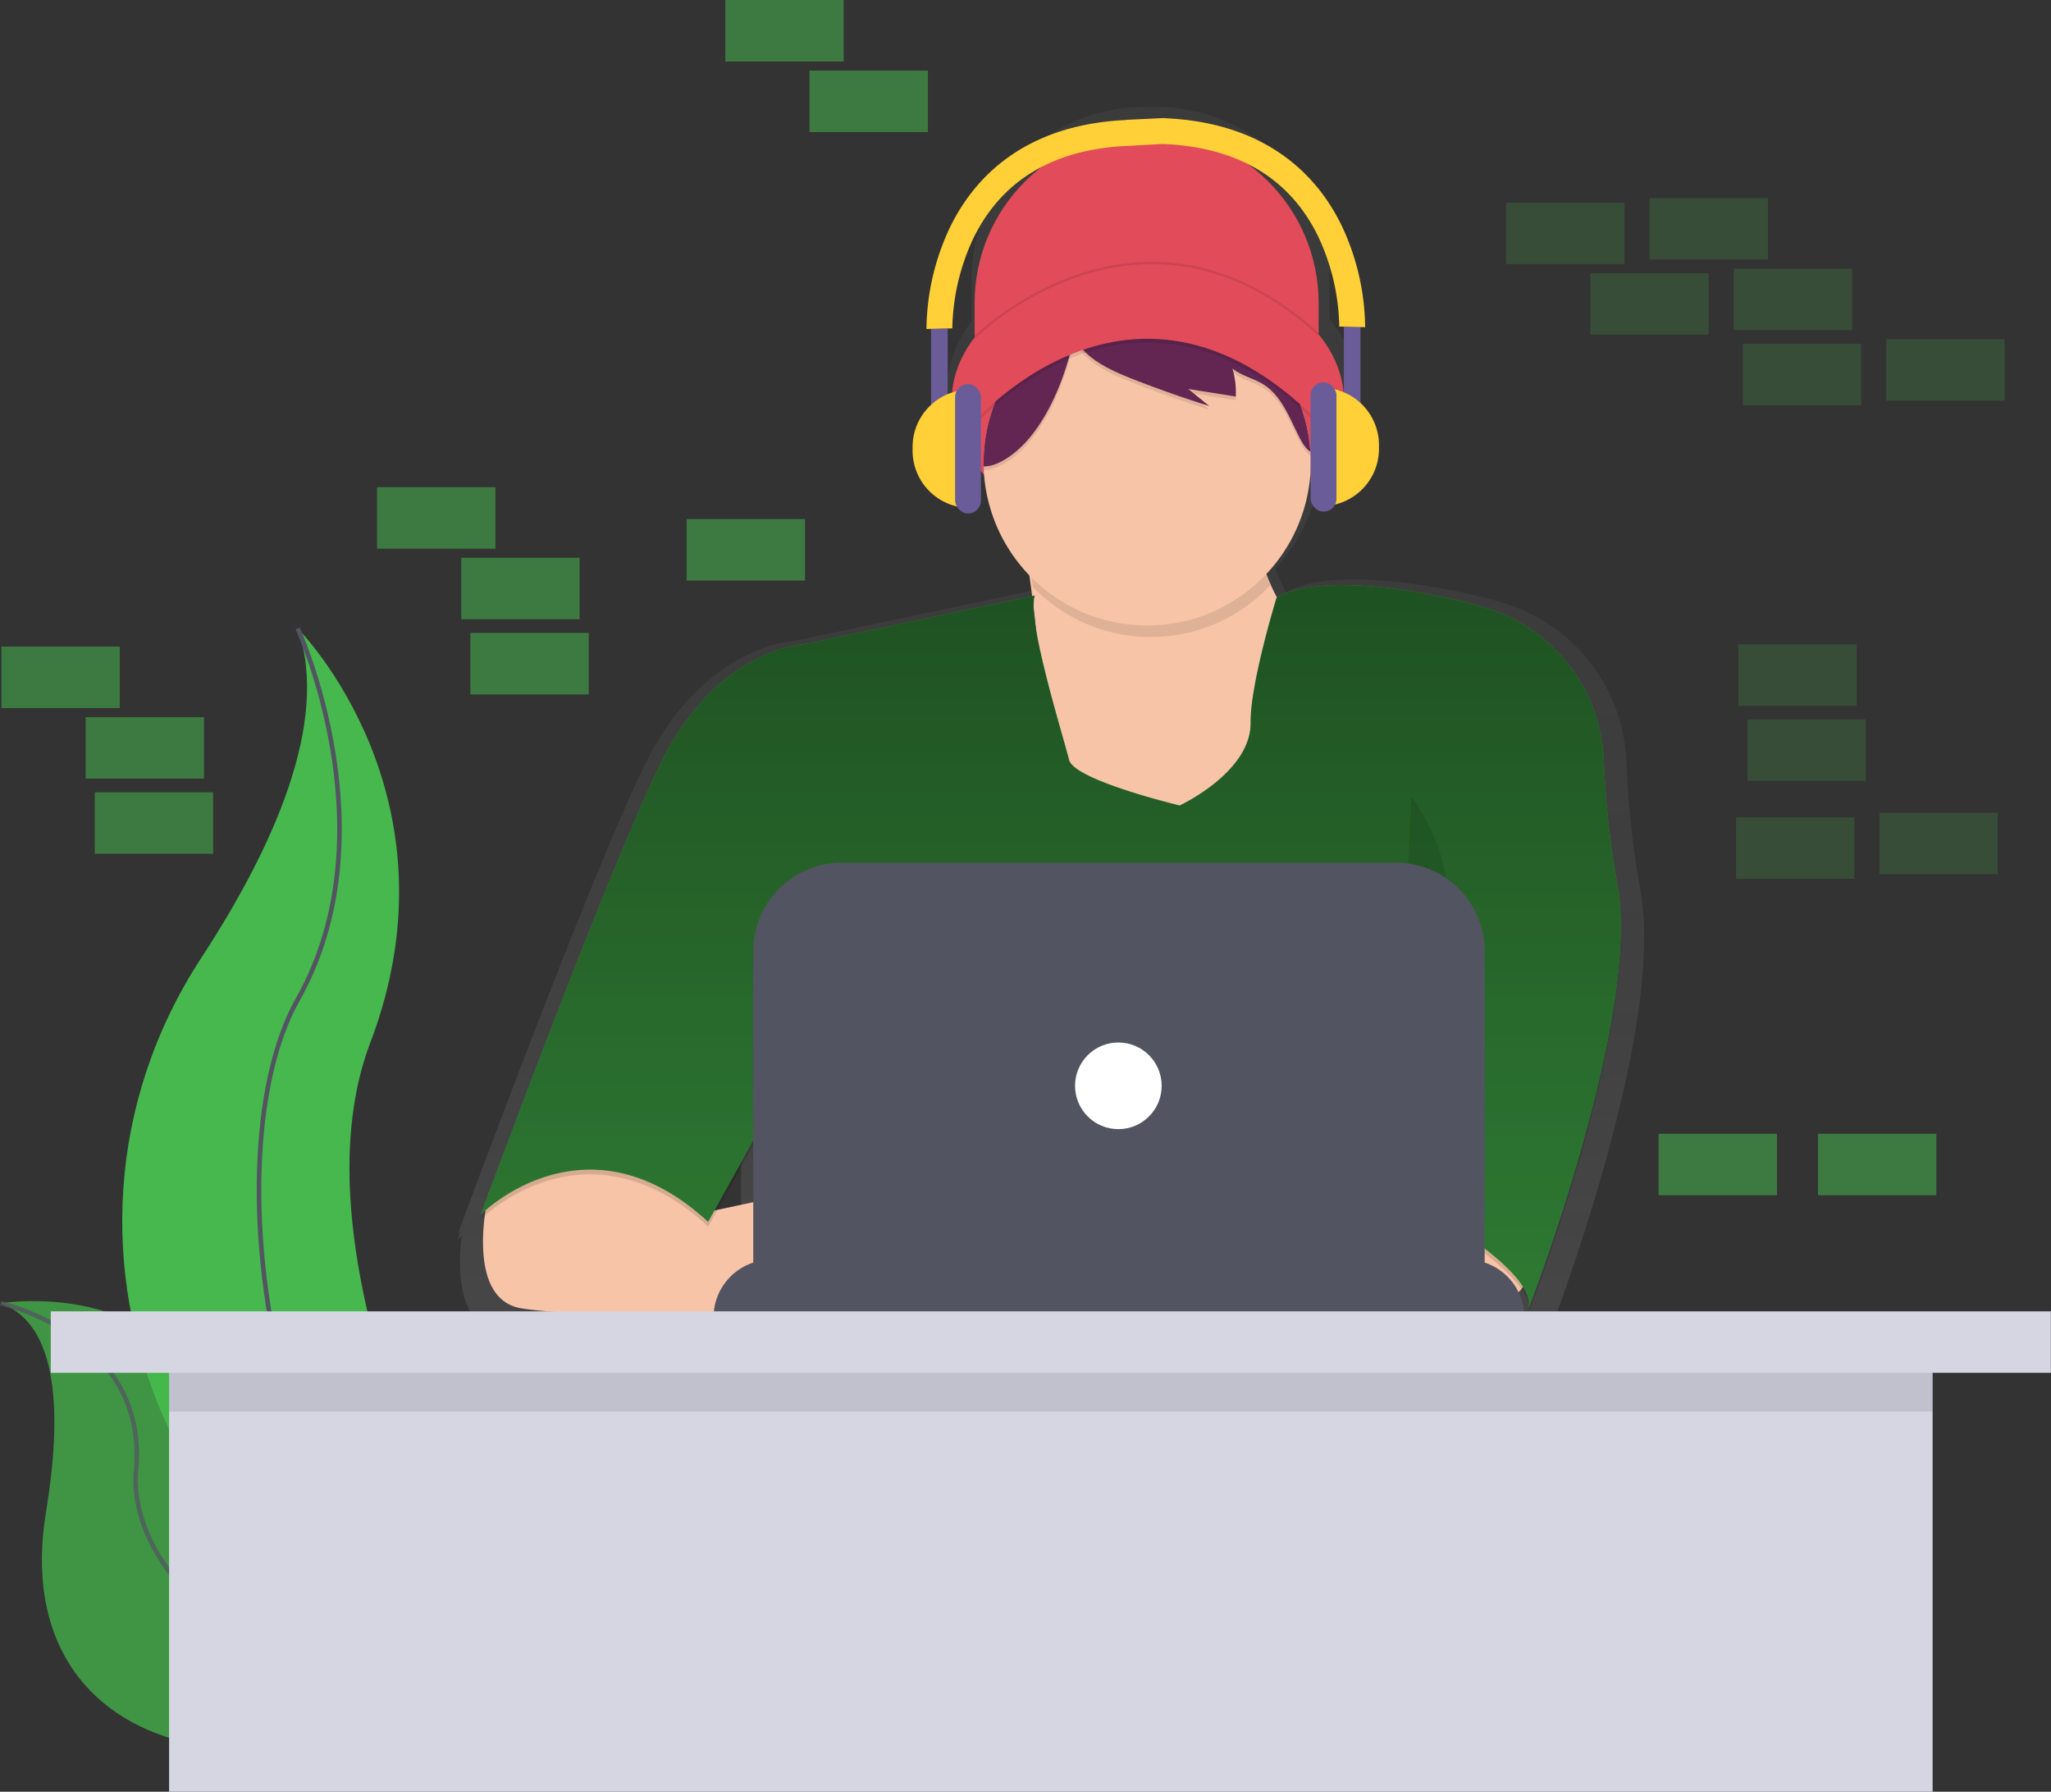
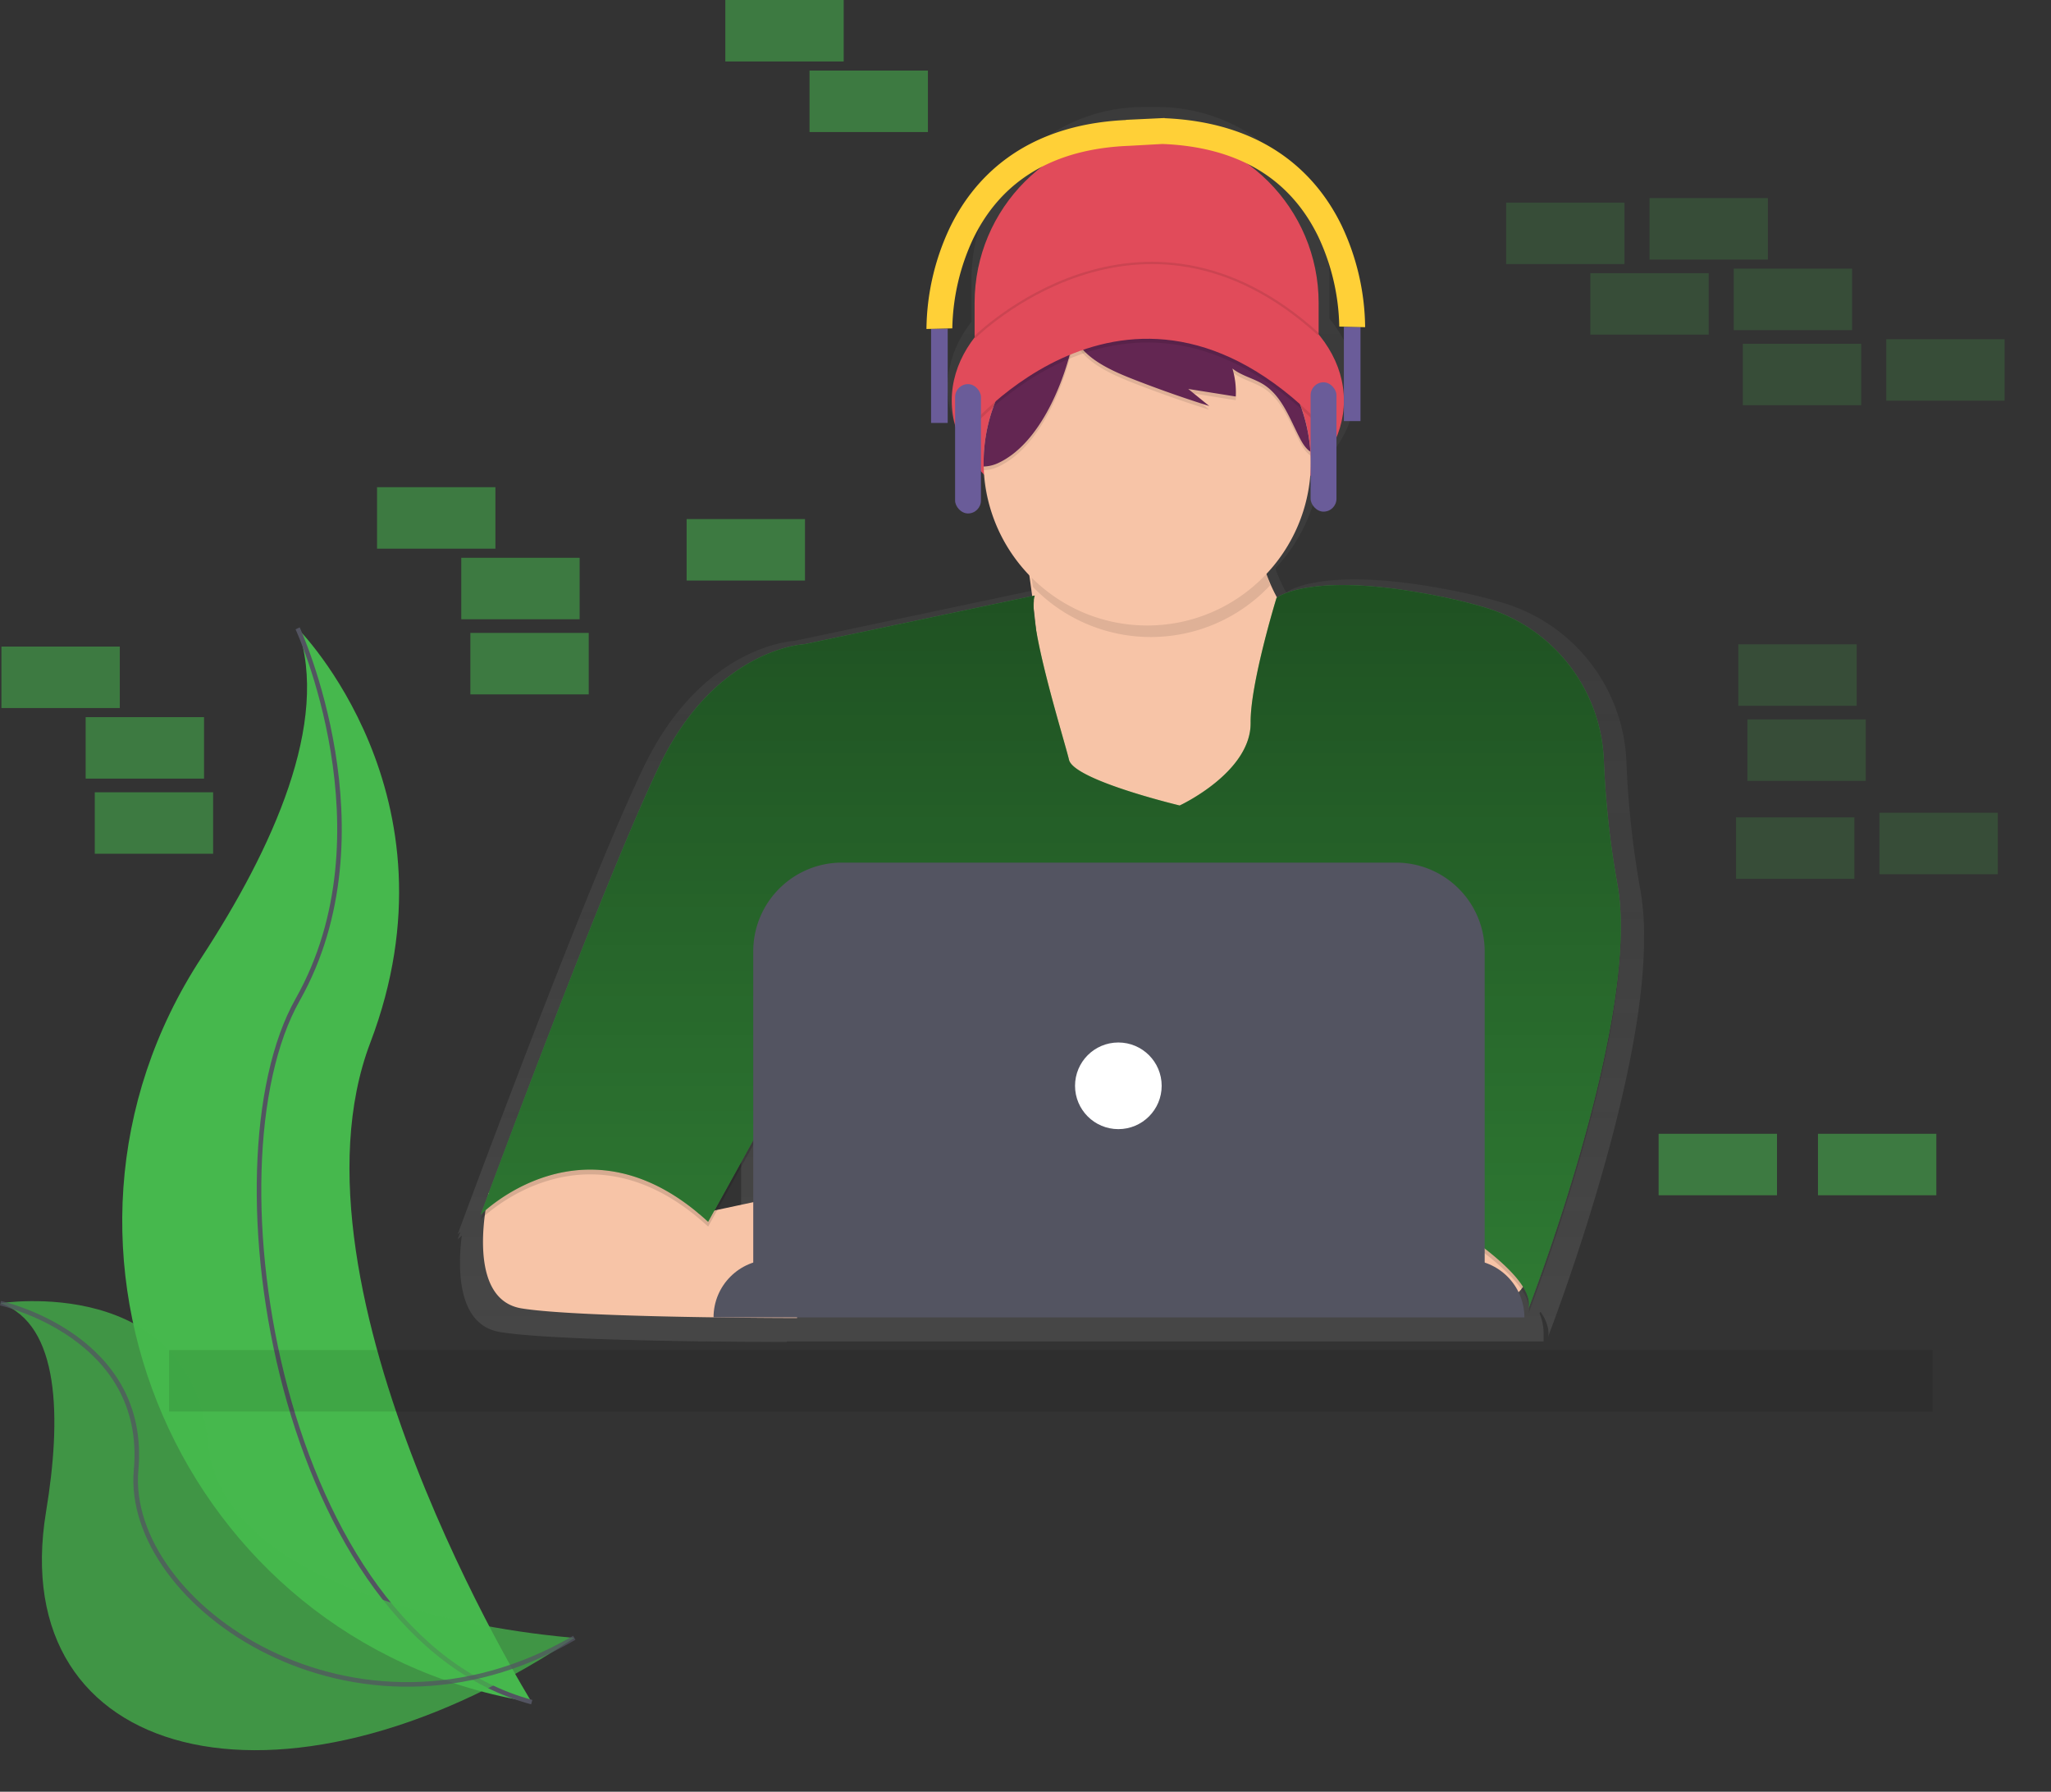
<svg xmlns="http://www.w3.org/2000/svg" width="901" height="787" viewBox="0 0 901 787">
  <rect x="0" y="0" width="901" height="787" fill="#333333" stroke="none" />
  <defs>
    <linearGradient id="linearGradient-1" x1="49.999%" x2="49.999%" y1="100.009%" y2="0%">
      <stop offset="0%" stop-color="gray" stop-opacity=".25" />
      <stop offset="54%" stop-color="gray" stop-opacity=".12" />
      <stop offset="100%" stop-color="gray" stop-opacity=".1" />
    </linearGradient>
    <linearGradient id="linearGradient-2" x1="50%" x2="50%" y1="0%" y2="100%">
      <stop offset="0%" stop-opacity=".564" />
      <stop offset="100%" stop-opacity=".338" />
    </linearGradient>
  </defs>
  <g fill="none" fill-rule="evenodd" class="page_1">
    <g class="s_text_image">
      <path fill="#46b84d" fill-rule="nonzero" d="M814.63 359v27h-52v-27h52zm63-2v27h-52v-27h52zm-58-41v27h-52v-27h52zm-4-33v27h-52v-27h52zm2-132v27h-52v-27h52zm63-2v27h-52v-27h52zm-130-29v27h-52v-27h52zm63-2v27h-52v-27h52zm-100-29v27h-52V89h52zm63-2v27h-52V87h52z" class="combined_shape" opacity=".2" />
      <path fill="#46b84d" fill-rule="nonzero" d="M130.75 276s73.29 73.29 31.92 182c-41.37 108.71 70.91 289.64 70.91 289.64s-1.2-.18-3.43-.57C79.63 720.5 4.84 548.35 88.58 420.5c31.08-47.59 56.62-103.36 42.17-144.5z" class="path" />
      <path stroke="#535461" stroke-width="2" d="M130.75 276s41.37 89.84 0 163.12-7.09 279 102.84 308.52" class="path" />
      <path fill="#46b84d" fill-rule="nonzero" d="M.21 572.42s83.63-13.32 91.25 61.63c7.62 74.95 160.82 85.34 160.82 85.34s-1 .68-2.87 1.91c-126.49 83-247.4 52.89-229.17-57.36 6.77-40.99 6.21-82.16-20.03-91.52z" class="path" opacity=".737" />
      <path stroke="#535461" stroke-width="2" d="M.21 572.42s64.91 14.25 59.58 73.27c-5.33 59.02 96.4 129.81 192.49 73.7" class="path" opacity=".74" />
      <path fill="#46b84d" fill-rule="nonzero" d="M780.63 498v27h-52v-27h52zm70 0v27h-52v-27h52zm-757-150v27h-52v-27h52zm-4-33v27h-52v-27h52zm-37-31v27h-52v-27h52zm206-6v27h-52v-27h52zm-4-33v27h-52v-27h52zm99-17v27h-52v-27h52zm-136-14v27h-52v-27h52zm190-183v27h-52V31h52zm-37-31v27h-52V0h52z" class="combined_shape" opacity=".531" />
      <path fill="url(#linearGradient-1)" fill-rule="nonzero" d="M720.65 391.11a412.25 412.25 0 0 1-6.18-56.71c-1.362-32.102-22.765-59.88-53.46-69.38-5.46-1.68-11.47-3.25-18.11-4.66-58.2-12.36-75.88-1.57-77.89-.15a74.63 74.63 0 0 1-4.43-9.61c-.1-.34-.19-.68-.29-1a74.51 74.51 0 0 0 19.91-44.89c9.71-9.84 15.38-21.72 15.38-34.51 0-11-4.2-21.32-11.55-30.25v-17.38A75.57 75.57 0 0 0 508.46 47h-6.13a75.57 75.57 0 0 0-75.57 75.57v18.73c-6.67 8.61-10.45 18.44-10.45 28.88 0 12.52 5.44 24.16 14.78 33.88a74.52 74.52 0 0 0 20.74 46.34c.41 2.84.83 5.89 1.24 9.11l-104.1 21.99s-40.14 1.65-66 55c-21.87 45.19-65.39 161.29-78.28 195.85-2.33 6.26-3.65 9.85-3.65 9.85s.43-.43 1.24-1.17l-1.24 3.37s.63-.64 1.83-1.69c-1.82 14.46-2.08 39.29 16.86 42.38 15.88 2.59 56.8 3.66 87.71 4.09h2.14c20.49.27 36.08.27 36.08.27v-.27H678.1v-3.41a22.91 22.91 0 0 0-1.83-9l.46-.56a18.25 18.25 0 0 1 3.45 8 8 8 0 0 1-.16.84l.2-.51a8.56 8.56 0 0 1-.2 2.71s42.65-109.89 42.19-175.51c.122-6.91-.4-13.817-1.56-20.63zM454.8 274.36a76.25 76.25 0 0 1-1.06-9.48v-.09c.37 3.09.73 6.29 1.06 9.57zM325.58 510.4v26.19l-16.4 3.51 16.4-29.7z" class="shape" />
      <path fill="#E14B5A" fill-rule="nonzero" d="M503.71 57.57c41.736 0 75.57 33.834 75.57 75.57v32.24H428.14v-32.24c0-41.736 33.834-75.57 75.57-75.57z" class="path" />
      <ellipse cx="504.24" cy="175.95" fill="#E14B5A" fill-rule="nonzero" class="oval" rx="86.14" ry="59.19" />
      <path fill="#F7C4A7" fill-rule="nonzero" d="M449.02 233.29s18 94.07 0 119.44c-18 25.37 55 35.41 55 35.41l75.56-27.48 10.57-67.65s-46-25.9-36.47-78.22l-104.66 18.5zm223.02 317.1S676.8 571 650.9 574.7a146.45 146.45 0 0 1-46.08-.55l-5.71-51.77h60.25l12.68 28.01zM214.7 524.01s-11.44 46.49 14.46 50.69c25.9 4.2 121 4.23 121 4.23v-55l-43.06 9.2-40.42-38.76-51.98 29.64z" class="path" />
      <path fill="#000" fill-rule="nonzero" d="M454.58 263.68l-101.21 21.4s-38.58 1.59-63.42 52.85c-24.84 51.26-78.75 197.66-78.75 197.66s46-46.51 99.89 3.17l35.94-65-7.93 103.06h278.48v-48.63s58.13 31.18 53.91 48.62c0 0 49.75-128.18 39-186.43a396.18 396.18 0 0 1-5.94-54.5c-1.3-30.854-21.876-57.551-51.38-66.67-5.24-1.61-11-3.12-17.4-4.47-59.72-12.68-75 0-75 0s-11.57 37.64-11.36 54.7c.26 21.93-31.18 36.47-31.18 36.47s-46.51-11.1-48.62-20.08c-2.11-8.98-18.75-61.58-15.03-72.15z" class="path" opacity=".13" />
      <path fill="#46b84d" fill-rule="nonzero" d="M454.58 261.57l-101.21 21.4s-38.58 1.59-63.42 52.85c-24.84 51.26-78.76 197.68-78.76 197.68s46-46.51 99.89 3.17l35.94-65-7.93 103.03h278.49v-48.62s58.13 31.18 53.91 48.62c0 0 49.75-128.18 39-186.43a396.18 396.18 0 0 1-5.94-54.5c-1.3-30.854-21.876-57.551-51.38-66.67-5.24-1.61-11-3.12-17.4-4.47-59.72-12.68-75 0-75 0s-11.57 37.64-11.36 54.7c.26 21.93-31.18 36.47-31.18 36.47s-46.51-11.1-48.62-20.08c-2.11-8.98-18.75-61.58-15.03-72.15z" class="path" />
      <path fill="url(#linearGradient-2)" fill-rule="nonzero" d="M454.58 261.57l-101.21 21.4s-38.58 1.59-63.42 52.85c-24.84 51.26-78.76 197.68-78.76 197.68s46-46.51 99.89 3.17l35.94-65-7.93 103.03h278.49v-48.62s58.13 31.18 53.91 48.62c0 0 49.75-128.18 39-186.43a396.18 396.18 0 0 1-5.94-54.5c-1.3-30.854-21.876-57.551-51.38-66.67-5.24-1.61-11-3.12-17.4-4.47-59.72-12.68-75 0-75 0s-11.57 37.64-11.36 54.7c.26 21.93-31.18 36.47-31.18 36.47s-46.51-11.1-48.62-20.08c-2.11-8.98-18.75-61.58-15.03-72.15z" class="path" />
      <path fill="#000" fill-rule="nonzero" d="M558 257.08a71.53 71.53 0 0 1-2.76-37.52l-104.66 18.49s1.51 7.91 3.22 19.76a71.86 71.86 0 0 0 104.18-.73h.02z" class="path" opacity=".1" />
      <path fill="#F7C4A7" fill-rule="nonzero" d="M575.85 203.17c-.17 39.237-31.775 71.087-71.01 71.562-39.233.475-71.6-30.601-72.72-69.822v-1.74a71.89 71.89 0 0 1 40.29-64.59 71.49 71.49 0 0 1 6.64-2.84 72.39 72.39 0 0 1 37-3.44c32.774 5.58 57.434 32.926 59.61 66.1.127 1.58.19 3.17.19 4.77z" class="path" />
      <g fill="#000" fill-rule="nonzero" class="group" opacity=".1" transform="translate(432 133)">
        <path d="M46.94 4.43l.1-.06a71.49 71.49 0 0 0-6.64 2.84A71.89 71.89 0 0 0 .11 71.8v1.74a16 16 0 0 0 6.45-1.55c17.52-8.18 28-33.2 32.16-50.65 1.5-6.25 2.91-13.29 8.22-16.91z" class="path" />
        <path d="M101.95 6.44A71.28 71.28 0 0 0 84.08.93a23.06 23.06 0 0 1 12.83 8.06 32.86 32.86 0 0 1 3.93 7 72.07 72.07 0 0 0-60.45 1.25c4.51 9.89 18.5 15.28 27.84 18.89a509.226 509.226 0 0 0 31 10.83l-9.24-7.5 20.87 3.32a36.15 36.15 0 0 0-1.46-12.3c4 3.22 9.3 4.3 13.64 7 8.13 5.13 11.52 15 15.95 23.55 1.17 2.26 2.55 4.57 4.66 6a71.91 71.91 0 0 0-41.7-60.59z" class="path" />
      </g>
      <path fill="#632652" fill-rule="nonzero" d="M478.94 135.8l.1-.06a71.49 71.49 0 0 0-6.64 2.84 71.89 71.89 0 0 0-40.29 64.59v1.74a16 16 0 0 0 6.45-1.55c17.52-8.18 28-33.2 32.16-50.65 1.5-6.21 2.91-13.28 8.22-16.91z" class="path" />
      <path fill="#632652" fill-rule="nonzero" d="M533.95 137.82a71.28 71.28 0 0 0-17.87-5.51 23.06 23.06 0 0 1 12.83 8.06 32.86 32.86 0 0 1 3.93 7 72.07 72.07 0 0 0-60.45 1.25c4.51 9.89 18.5 15.28 27.84 18.89a509.226 509.226 0 0 0 31 10.83l-9.24-7.5 20.87 3.32a36.15 36.15 0 0 0-1.46-12.3c4 3.22 9.3 4.3 13.64 7 8.13 5.13 11.52 15 15.95 23.55 1.17 2.26 2.55 4.57 4.66 6a71.91 71.91 0 0 0-41.7-60.59z" class="path" />
      <path fill="#000" fill-rule="nonzero" d="M423.91 191.32s74-92 159.61 0l-7.4-20.61s-40.17-58.66-68.7-46c-28.53 12.66-56.55 21.67-56.55 21.67l-26.96 44.94z" class="path" opacity=".1" />
      <path fill="#E14B5A" fill-rule="nonzero" d="M423.91 189.69s74-92 159.61 0l-7.4-20.61s-40.17-58.66-68.7-46c-28.53 12.66-56.55 21.67-56.55 21.67l-26.96 44.94z" class="path" />
-       <path fill="#000" fill-rule="nonzero" d="M363.13 387.88s-15.85 42.28 6.34 80.33c22.19 38.05-19.55 53.91-19.55 53.91m270.06-172.29s27.48 34.88 9.51 66.06-16.91 106.23-16.91 106.23" class="path" opacity=".1" />
      <path fill="#535461" fill-rule="nonzero" d="M338.82 553.3h305.47c14.011 0 25.37 11.359 25.37 25.37h-356.2c0-14.008 11.352-25.364 25.36-25.37z" class="path" />
      <path fill="#535461" fill-rule="nonzero" d="M369.9 378.89h243.32a39 39 0 0 1 39 39v141.22H330.9V417.89c0-21.54 17.46-39 39-39z" class="path" />
      <circle cx="491.29" cy="476.93" r="19.03" fill="#FFF" fill-rule="nonzero" class="oval" />
      <path stroke="#000" d="M428.14 148.2s72.72-72.68 151.15-1.33" class="path" opacity=".1" />
      <rect width="7.3" height="41.39" x="590.36" y="143.57" fill="#6A5C99" fill-rule="nonzero" class="rectangle" />
-       <path fill="#FFD037" fill-rule="nonzero" d="M580.62 170.35c13.895 0 25.16 11.265 25.16 25.16v1.62c0 13.895-11.265 25.16-25.16 25.16v-51.94z" class="path" />
      <rect width="11.36" height="56.81" x="575.75" y="167.92" fill="#6A5C99" fill-rule="nonzero" class="rectangle" rx="5.68" />
      <rect width="7.3" height="41.39" x="409.02" y="144.38" fill="#6A5C99" fill-rule="nonzero" class="rectangle" transform="rotate(-180 412.67 165.075)" />
-       <path fill="#FFD037" fill-rule="nonzero" d="M426.06 223.1c-13.895 0-25.16-11.265-25.16-25.16v-1.62a25.16 25.16 0 0 1 25.16-25.16v51.94z" class="path" />
      <rect width="11.36" height="56.81" x="419.57" y="168.72" fill="#6A5C99" fill-rule="nonzero" class="rectangle" rx="5.68" transform="rotate(-180 425.25 197.125)" />
      <path fill="#FFD037" fill-rule="nonzero" d="M589.5 99.33c-9.89-20.56-31.43-45.42-77.86-47.41v-.06h-.56l-16.45.78v.08c-46.12 2.12-67.56 26.89-77.42 47.38a106.59 106.59 0 0 0-10.22 44.4l5.68-.14 5.68-.13a96.65 96.65 0 0 1 9.23-39.52c12.52-25.72 35.56-39.39 68.47-40.66l14.55-.81c32.93 1.26 55.98 14.95 68.49 40.66a96.65 96.65 0 0 1 9.25 39.54l5.68.13 5.68.14a106.59 106.59 0 0 0-10.2-44.38z" class="path" />
-       <rect width="774.71" height="208" x="74.28" y="579" fill="#D6D6E3" fill-rule="nonzero" class="rectangle" />
      <rect width="774.71" height="27" x="74.28" y="593" fill="#000" fill-rule="nonzero" class="rectangle" opacity=".1" />
-       <rect width="878.63" height="27" x="22.31" y="576" fill="#D6D6E3" fill-rule="nonzero" class="rectangle" />
    </g>
  </g>
</svg>